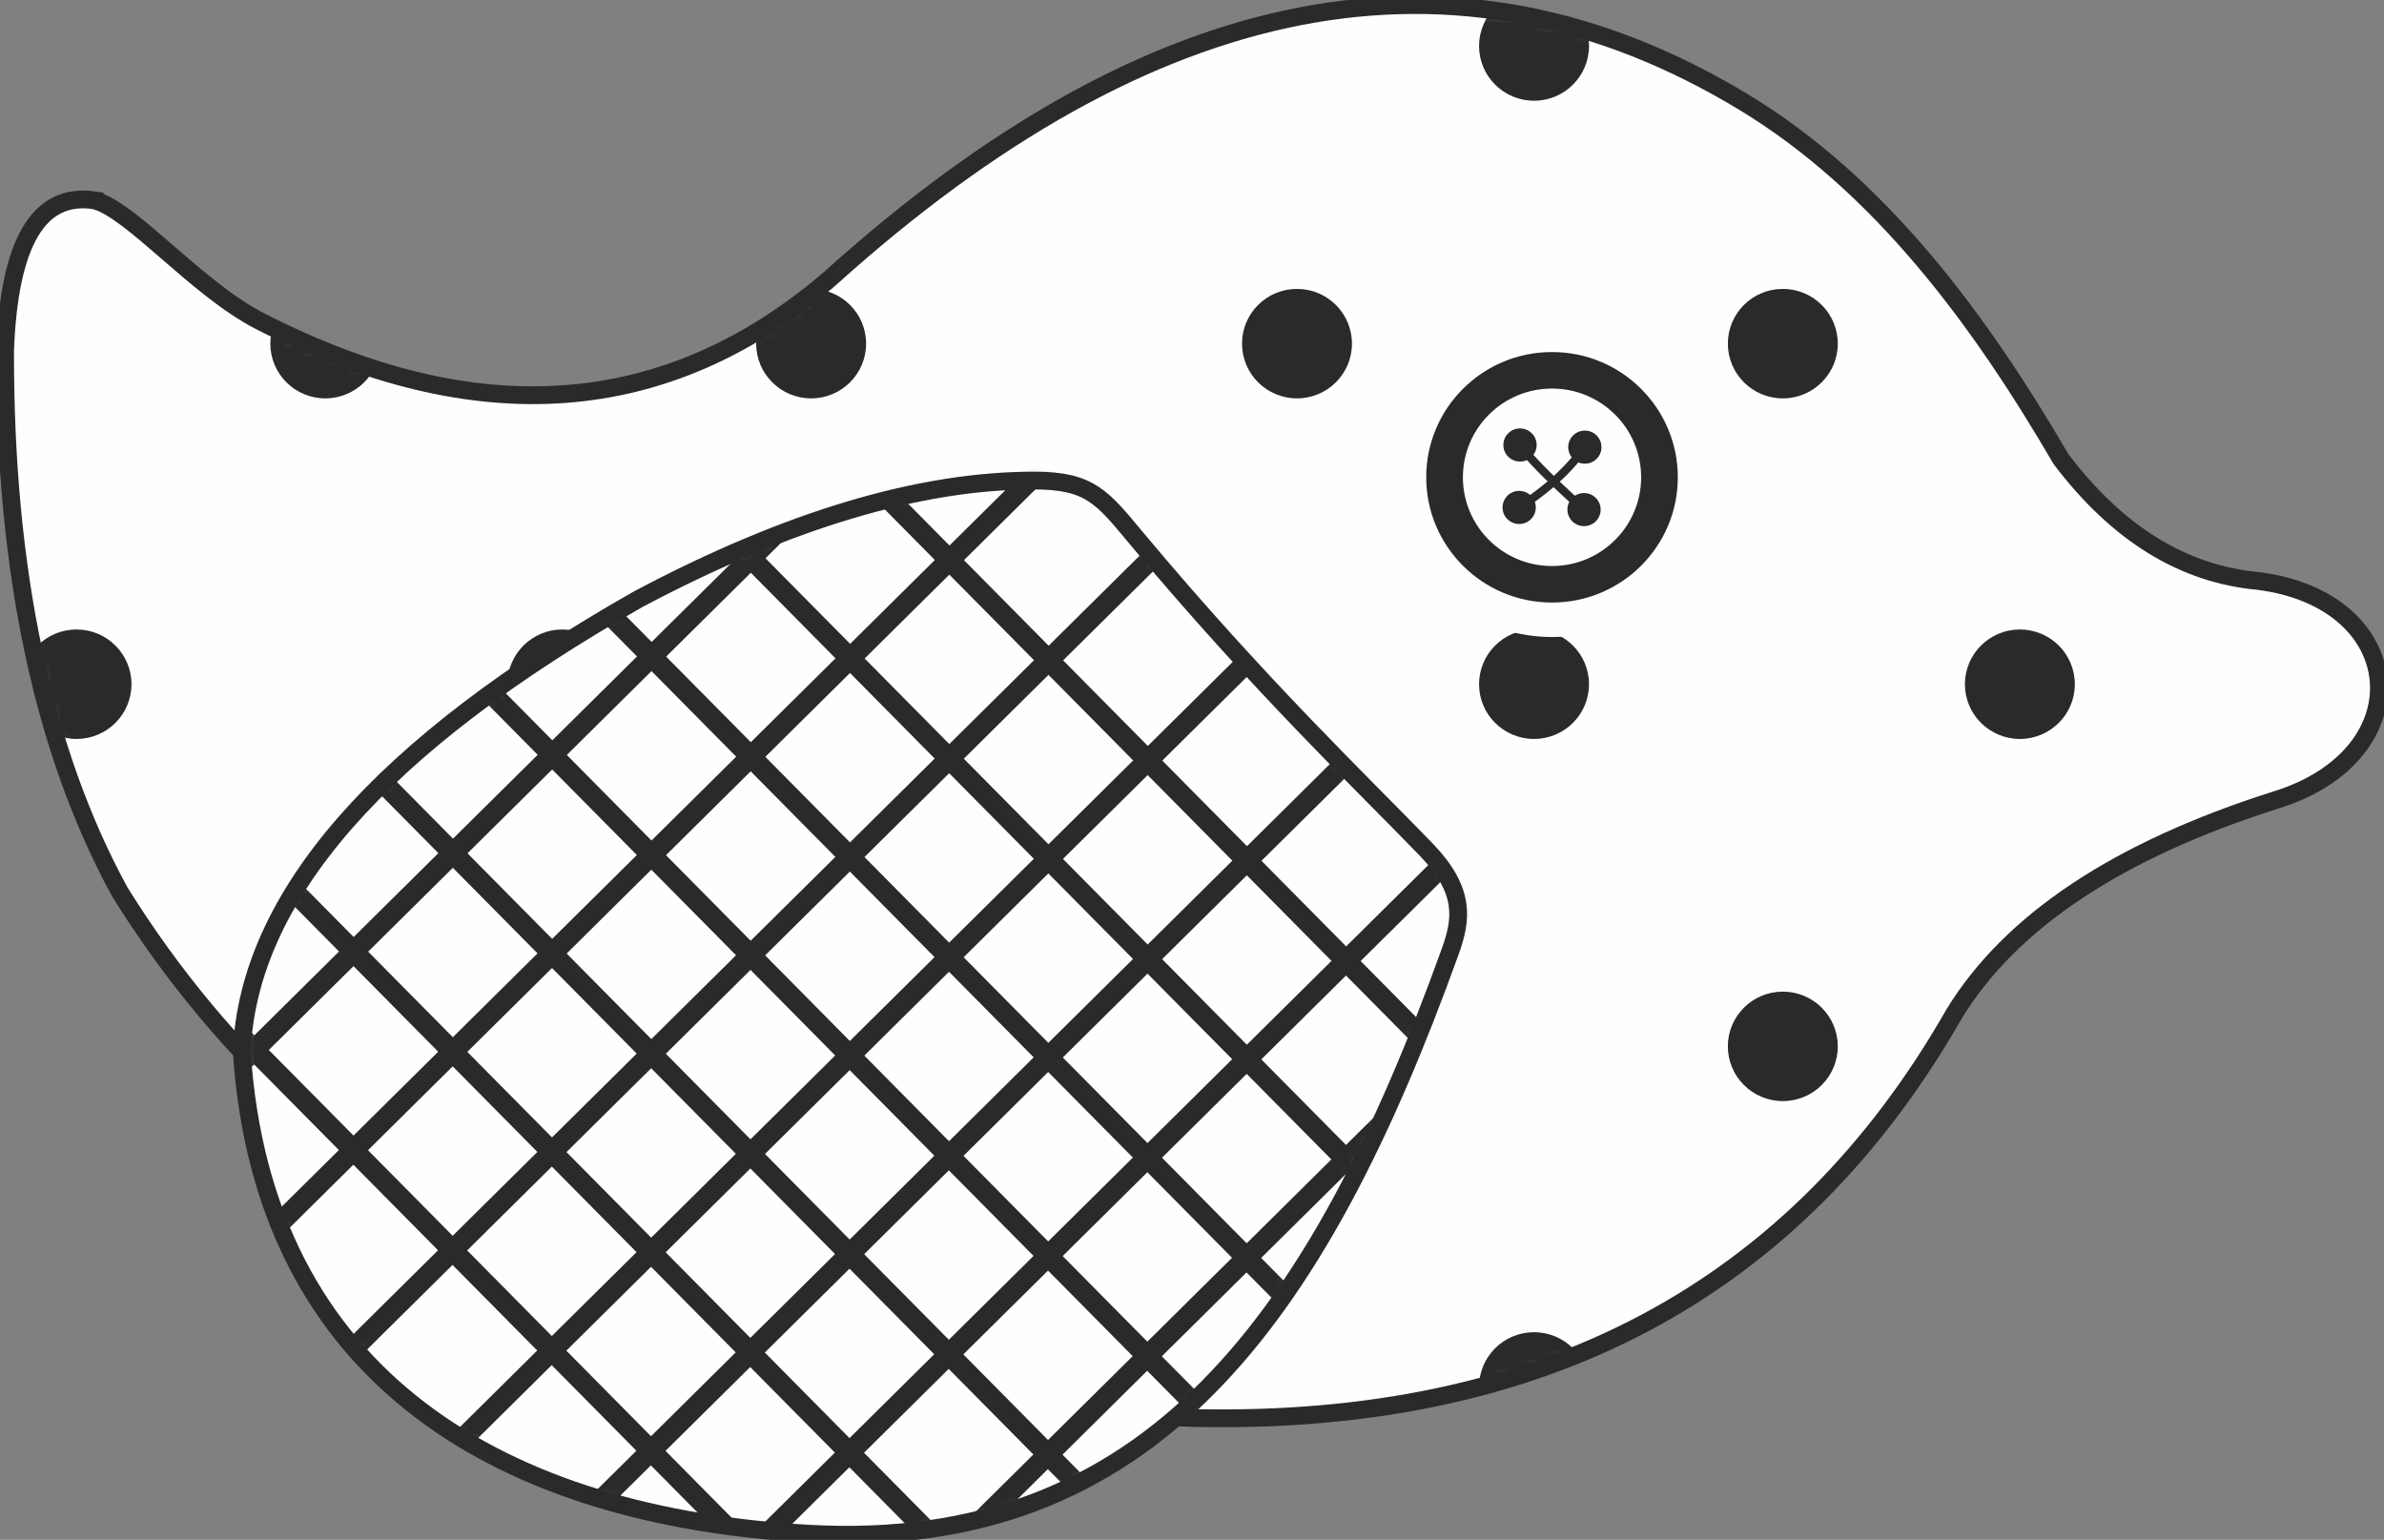
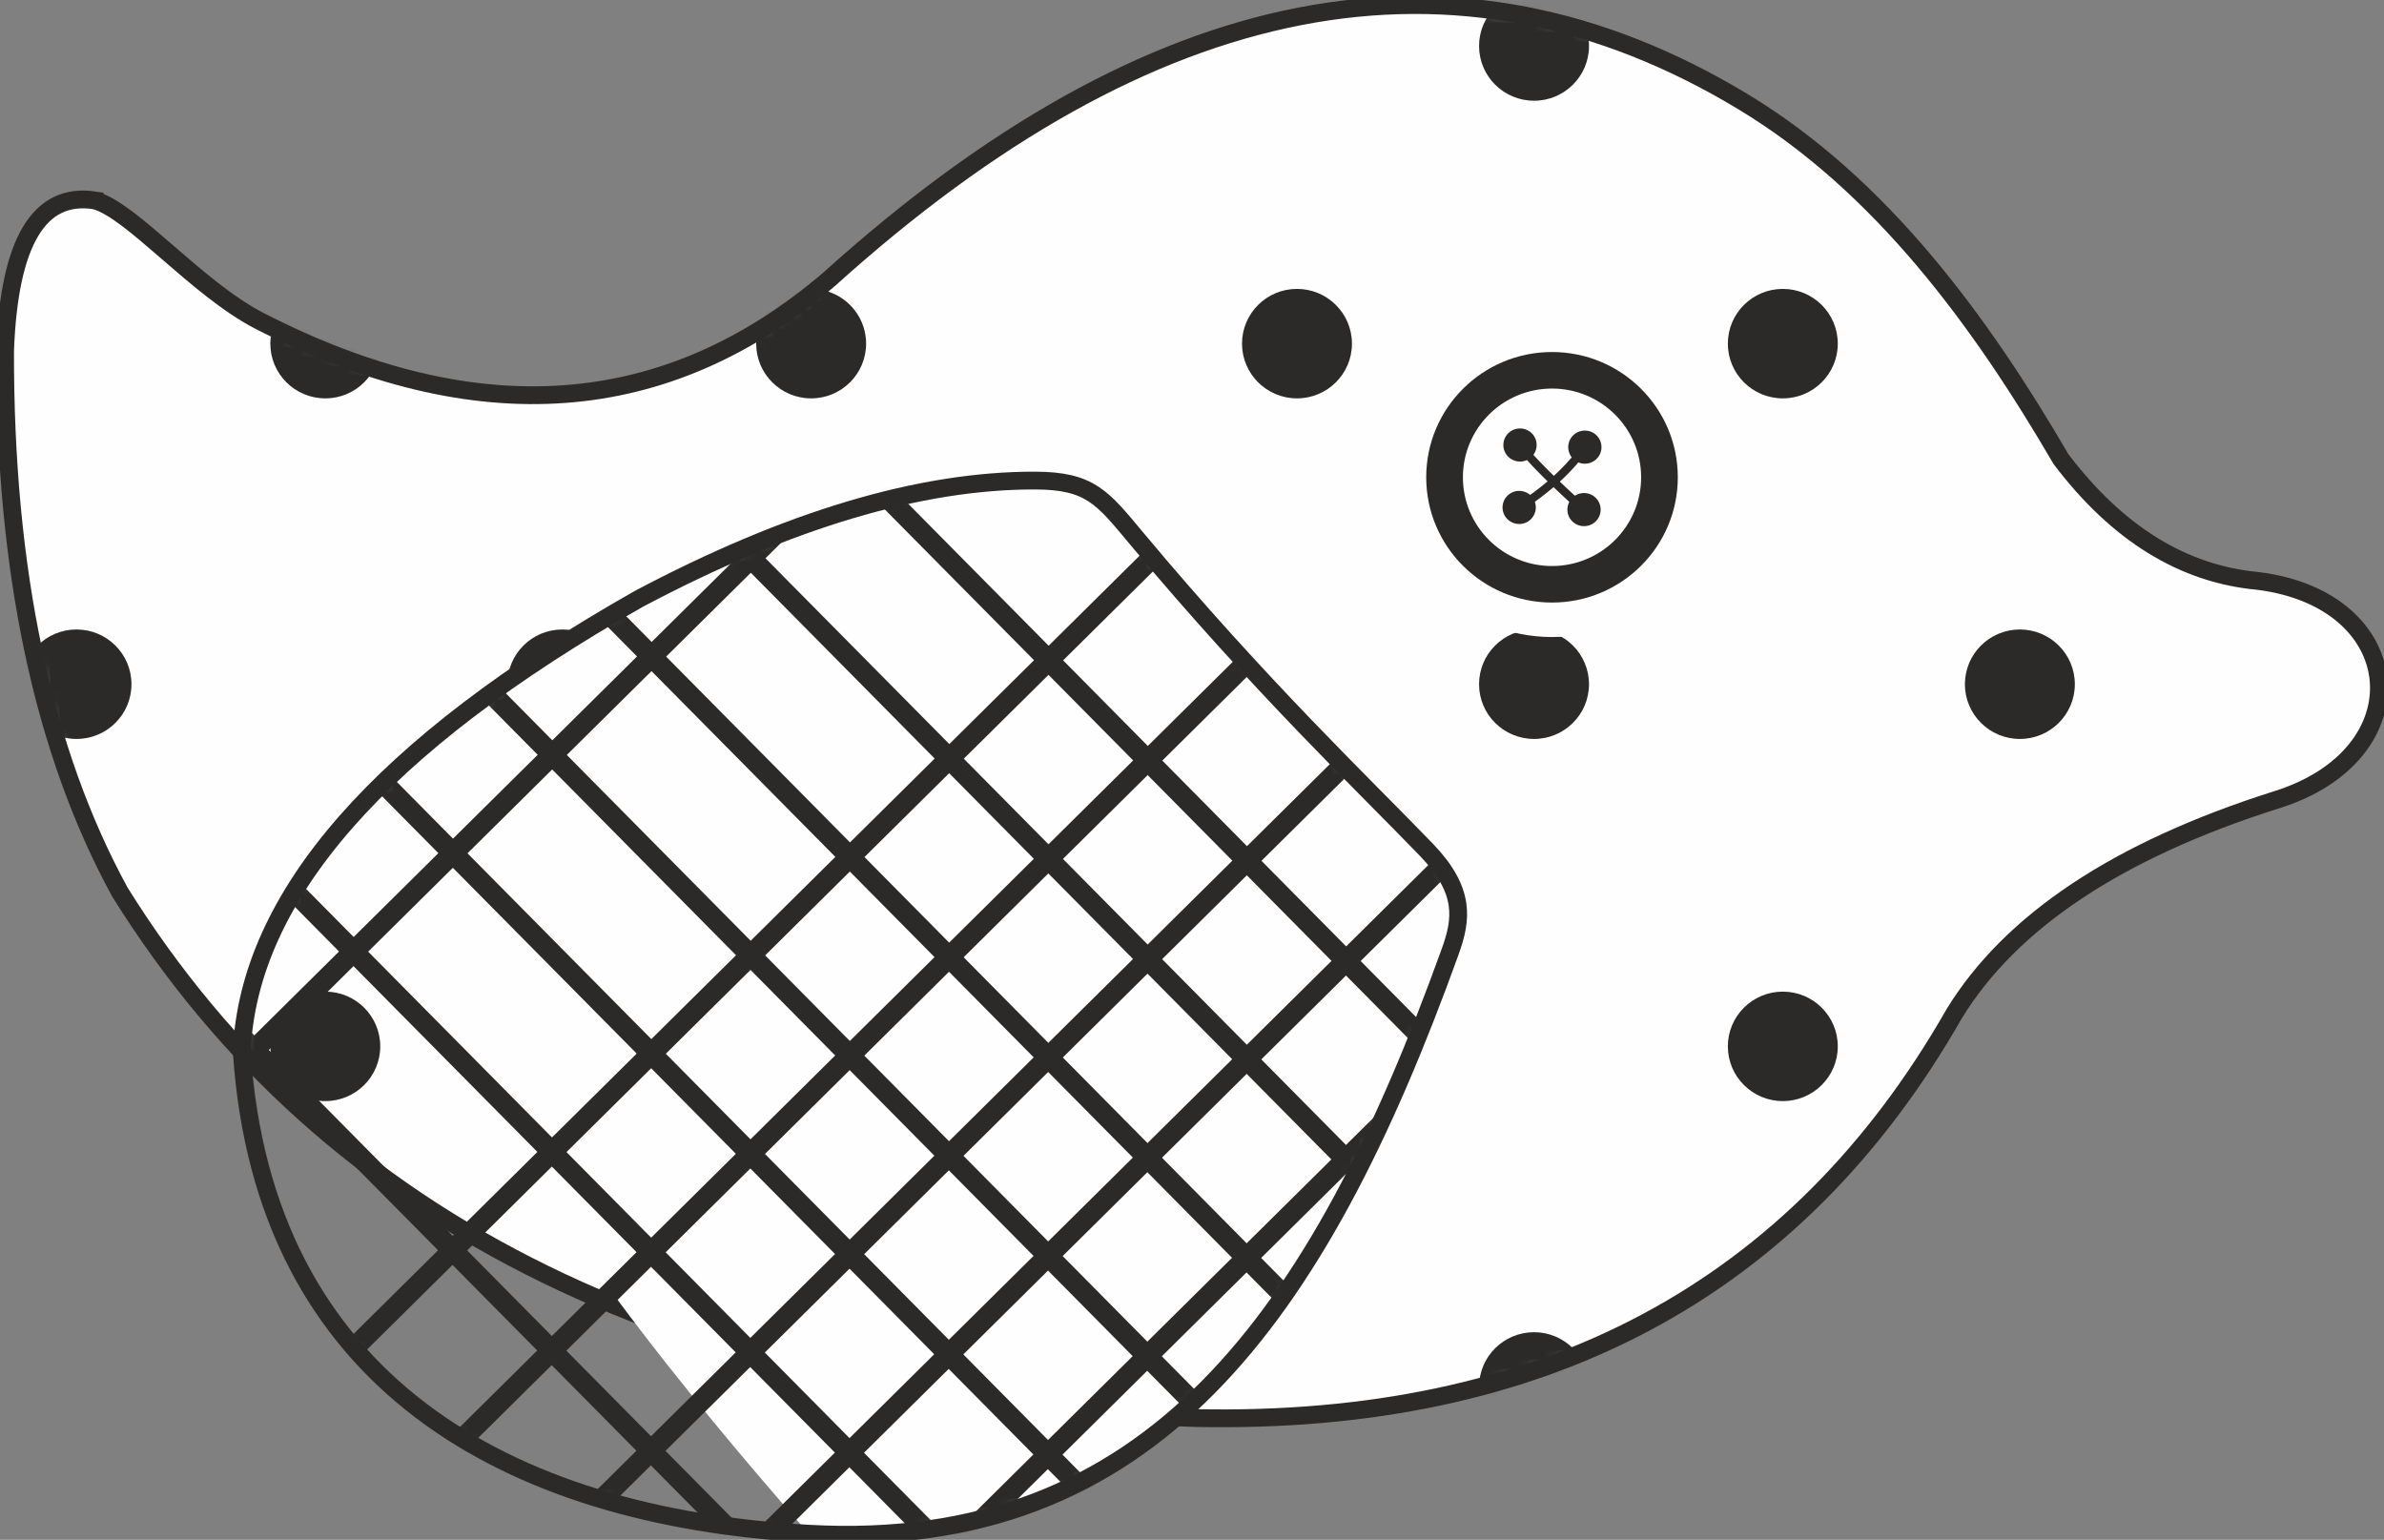
<svg xmlns="http://www.w3.org/2000/svg" width="257" height="166" viewBox="0 0 257 166" fill="none">
  <rect x="0" y="0" width="257" height="166" fill="#808080" stroke="none" />
  <g clip-path="url(#clip0_31_2215)">
    <path fill-rule="evenodd" clip-rule="evenodd" d="M10.204 21.6C14.183 22.638 21.216 31.129 28.016 34.616C51.4 46.611 71.861 45.103 89.4 30.093C124.186 -1.302 157.02 -7.679 187.902 10.964C202.793 19.952 213.542 34.68 222.178 49.495C228.247 57.509 235.328 61.887 243.42 62.629C259.733 64.684 261.143 81.384 245.318 86.254C228.309 91.654 216.758 99.335 210.663 109.294C193.633 139.122 166.373 153.649 128.883 152.875C74.01 151.09 35.355 132.186 12.918 96.159C4.62 80.964 0.496 61.511 0.549 37.801C0.982 26.088 4.2 20.687 10.204 21.599V21.6Z" fill="#FEFEFE" />
    <mask id="mask0_31_2215" style="mask-type:luminance" maskUnits="userSpaceOnUse" x="0" y="0" width="257" height="153">
      <path d="M10.204 21.6C14.183 22.638 21.216 31.129 28.016 34.616C51.4 46.611 71.861 45.103 89.4 30.093C124.186 -1.302 157.02 -7.679 187.902 10.964C202.793 19.952 213.542 34.68 222.178 49.495C228.247 57.509 235.328 61.887 243.42 62.629C259.733 64.684 261.143 81.384 245.318 86.254C228.309 91.654 216.758 99.335 210.663 109.294C193.633 139.122 166.373 153.649 128.883 152.875C74.01 151.09 35.355 132.186 12.918 96.159C4.62 80.964 0.496 61.511 0.549 37.801C0.982 26.088 4.2 20.687 10.204 21.599V21.6Z" fill="white" />
    </mask>
    <g mask="url(#mask0_31_2215)">
      <path fill-rule="evenodd" clip-rule="evenodd" d="M-17.311 -179.89C-14.038 -179.89 -11.385 -177.248 -11.385 -173.99C-11.385 -170.731 -14.038 -168.089 -17.311 -168.089C-20.583 -168.089 -23.236 -170.731 -23.236 -173.99C-23.236 -177.248 -20.583 -179.89 -17.311 -179.89ZM427.241 354.657C430.514 354.657 433.167 357.299 433.167 360.557C433.167 363.816 430.514 366.458 427.241 366.458C423.969 366.458 421.316 363.816 421.316 360.557C421.316 357.299 423.969 354.657 427.241 354.657ZM60.619 354.657C63.892 354.657 66.544 357.299 66.544 360.557C66.544 363.816 63.892 366.458 60.619 366.458C57.346 366.458 54.693 363.816 54.693 360.557C54.693 357.299 57.346 354.657 60.619 354.657ZM112.994 354.657C116.266 354.657 118.919 357.299 118.919 360.557C118.919 363.816 116.266 366.458 112.994 366.458C109.721 366.458 107.068 363.816 107.068 360.557C107.068 357.299 109.721 354.657 112.994 354.657ZM165.368 354.657C168.641 354.657 171.294 357.299 171.294 360.557C171.294 363.816 168.641 366.458 165.368 366.458C162.095 366.458 159.443 363.816 159.443 360.557C159.443 357.299 162.095 354.657 165.368 354.657ZM217.743 354.657C221.016 354.657 223.668 357.299 223.668 360.557C223.668 363.816 221.016 366.458 217.743 366.458C214.47 366.458 211.818 363.816 211.818 360.557C211.818 357.299 214.47 354.657 217.743 354.657ZM270.118 354.657C273.39 354.657 276.043 357.299 276.043 360.557C276.043 363.816 273.39 366.458 270.118 366.458C266.845 366.458 264.192 363.816 264.192 360.557C264.192 357.299 266.845 354.657 270.118 354.657ZM322.493 354.657C325.765 354.657 328.418 357.299 328.418 360.557C328.418 363.816 325.765 366.458 322.493 366.458C319.22 366.458 316.567 363.816 316.567 360.557C316.567 357.299 319.22 354.657 322.493 354.657ZM374.867 354.657C378.14 354.657 380.793 357.299 380.793 360.557C380.793 363.816 378.14 366.458 374.867 366.458C371.594 366.458 368.942 363.816 368.942 360.557C368.942 357.299 371.594 354.657 374.867 354.657ZM8.244 354.657C11.517 354.657 14.17 357.299 14.17 360.557C14.17 363.816 11.517 366.458 8.244 366.458C4.972 366.458 2.319 363.816 2.319 360.557C2.319 357.299 4.972 354.657 8.244 354.657ZM401.687 317.94C404.96 317.94 407.613 320.582 407.613 323.841C407.613 327.1 404.96 329.742 401.687 329.742C398.415 329.742 395.762 327.1 395.762 323.841C395.762 320.582 398.415 317.94 401.687 317.94ZM35.065 317.94C38.337 317.94 40.99 320.582 40.99 323.841C40.99 327.1 38.337 329.742 35.065 329.742C31.792 329.742 29.139 327.1 29.139 323.841C29.139 320.582 31.792 317.94 35.065 317.94ZM87.439 317.94C90.712 317.94 93.365 320.582 93.365 323.841C93.365 327.1 90.712 329.742 87.439 329.742C84.167 329.742 81.514 327.1 81.514 323.841C81.514 320.582 84.167 317.94 87.439 317.94ZM139.814 317.94C143.087 317.94 145.74 320.582 145.74 323.841C145.74 327.1 143.087 329.742 139.814 329.742C136.541 329.742 133.888 327.1 133.888 323.841C133.888 320.582 136.541 317.94 139.814 317.94ZM192.189 317.94C195.461 317.94 198.114 320.582 198.114 323.841C198.114 327.1 195.461 329.742 192.189 329.742C188.916 329.742 186.263 327.1 186.263 323.841C186.263 320.582 188.916 317.94 192.189 317.94ZM244.564 317.94C247.836 317.94 250.489 320.582 250.489 323.841C250.489 327.1 247.836 329.742 244.564 329.742C241.291 329.742 238.638 327.1 238.638 323.841C238.638 320.582 241.291 317.94 244.564 317.94ZM296.938 317.94C300.211 317.94 302.864 320.582 302.864 323.841C302.864 327.1 300.211 329.742 296.938 329.742C293.666 329.742 291.013 327.1 291.013 323.841C291.013 320.582 293.666 317.94 296.938 317.94ZM349.313 317.94C352.585 317.94 355.238 320.582 355.238 323.841C355.238 327.1 352.585 329.742 349.313 329.742C346.04 329.742 343.387 327.1 343.387 323.841C343.387 320.582 346.04 317.94 349.313 317.94ZM-17.31 317.94C-14.037 317.94 -11.384 320.582 -11.384 323.841C-11.384 327.1 -14.037 329.742 -17.31 329.742C-20.582 329.742 -23.235 327.1 -23.235 323.841C-23.235 320.582 -20.582 317.94 -17.31 317.94ZM427.242 285.853C430.515 285.853 433.168 288.495 433.168 291.753C433.168 295.012 430.515 297.654 427.242 297.654C423.97 297.654 421.317 295.012 421.317 291.753C421.317 288.495 423.97 285.853 427.242 285.853ZM60.62 285.853C63.892 285.853 66.545 288.495 66.545 291.753C66.545 295.012 63.892 297.654 60.62 297.654C57.347 297.654 54.694 295.012 54.694 291.753C54.694 288.495 57.347 285.853 60.62 285.853ZM112.994 285.853C116.267 285.853 118.92 288.495 118.92 291.753C118.92 295.012 116.267 297.654 112.994 297.654C109.722 297.654 107.069 295.012 107.069 291.753C107.069 288.495 109.722 285.853 112.994 285.853ZM165.369 285.853C168.642 285.853 171.295 288.495 171.295 291.753C171.295 295.012 168.642 297.654 165.369 297.654C162.096 297.654 159.443 295.012 159.443 291.753C159.443 288.495 162.096 285.853 165.369 285.853ZM217.744 285.853C221.016 285.853 223.669 288.495 223.669 291.753C223.669 295.012 221.016 297.654 217.744 297.654C214.471 297.654 211.818 295.012 211.818 291.753C211.818 288.495 214.471 285.853 217.744 285.853ZM270.118 285.853C273.391 285.853 276.044 288.495 276.044 291.753C276.044 295.012 273.391 297.654 270.118 297.654C266.846 297.654 264.193 295.012 264.193 291.753C264.193 288.495 266.846 285.853 270.118 285.853ZM322.493 285.853C325.766 285.853 328.419 288.495 328.419 291.753C328.419 295.012 325.766 297.654 322.493 297.654C319.221 297.654 316.568 295.012 316.568 291.753C316.568 288.495 319.221 285.853 322.493 285.853ZM374.868 285.853C378.14 285.853 380.794 288.495 380.794 291.753C380.794 295.012 378.14 297.654 374.868 297.654C371.595 297.654 368.942 295.012 368.942 291.753C368.942 288.495 371.595 285.853 374.868 285.853ZM8.245 285.853C11.518 285.853 14.171 288.495 14.171 291.753C14.171 295.012 11.518 297.654 8.245 297.654C4.973 297.654 2.32 295.012 2.32 291.753C2.32 288.495 4.973 285.853 8.245 285.853ZM401.688 249.136C404.961 249.136 407.613 251.778 407.613 255.037C407.613 258.296 404.961 260.937 401.688 260.937C398.415 260.937 395.762 258.296 395.762 255.037C395.762 251.778 398.415 249.136 401.688 249.136ZM35.065 249.136C38.338 249.136 40.991 251.778 40.991 255.037C40.991 258.296 38.338 260.937 35.065 260.937C31.793 260.937 29.14 258.296 29.14 255.037C29.14 251.778 31.793 249.136 35.065 249.136ZM87.44 249.136C90.713 249.136 93.366 251.778 93.366 255.037C93.366 258.296 90.713 260.937 87.44 260.937C84.168 260.937 81.515 258.296 81.515 255.037C81.515 251.778 84.168 249.136 87.44 249.136ZM139.815 249.136C143.087 249.136 145.74 251.778 145.74 255.037C145.74 258.296 143.087 260.937 139.815 260.937C136.542 260.937 133.889 258.296 133.889 255.037C133.889 251.778 136.542 249.136 139.815 249.136ZM192.19 249.136C195.462 249.136 198.115 251.778 198.115 255.037C198.115 258.296 195.462 260.937 192.19 260.937C188.917 260.937 186.264 258.296 186.264 255.037C186.264 251.778 188.917 249.136 192.19 249.136ZM244.564 249.136C247.837 249.136 250.49 251.778 250.49 255.037C250.49 258.296 247.837 260.937 244.564 260.937C241.292 260.937 238.639 258.296 238.639 255.037C238.639 251.778 241.292 249.136 244.564 249.136ZM296.939 249.136C300.212 249.136 302.865 251.778 302.865 255.037C302.865 258.296 300.212 260.937 296.939 260.937C293.667 260.937 291.014 258.296 291.014 255.037C291.014 251.778 293.667 249.136 296.939 249.136ZM349.314 249.136C352.586 249.136 355.239 251.778 355.239 255.037C355.239 258.296 352.586 260.937 349.314 260.937C346.041 260.937 343.388 258.296 343.388 255.037C343.388 251.778 346.041 249.136 349.314 249.136ZM-17.309 249.136C-14.036 249.136 -11.383 251.778 -11.383 255.037C-11.383 258.296 -14.036 260.937 -17.309 260.937C-20.581 260.937 -23.234 258.296 -23.234 255.037C-23.234 251.778 -20.581 249.136 -17.309 249.136ZM427.243 212.425C430.516 212.425 433.168 215.067 433.168 218.326C433.168 221.584 430.516 224.226 427.243 224.226C423.97 224.226 421.317 221.584 421.317 218.326C421.317 215.067 423.97 212.425 427.243 212.425ZM60.62 212.425C63.893 212.425 66.546 215.067 66.546 218.326C66.546 221.584 63.893 224.226 60.62 224.226C57.348 224.226 54.695 221.584 54.695 218.326C54.695 215.067 57.348 212.425 60.62 212.425ZM112.995 212.425C116.268 212.425 118.921 215.067 118.921 218.326C118.921 221.584 116.268 224.226 112.995 224.226C109.723 224.226 107.07 221.584 107.07 218.326C107.07 215.067 109.723 212.425 112.995 212.425ZM165.37 212.425C168.642 212.425 171.295 215.067 171.295 218.326C171.295 221.584 168.642 224.226 165.37 224.226C162.097 224.226 159.444 221.584 159.444 218.326C159.444 215.067 162.097 212.425 165.37 212.425ZM217.744 212.425C221.017 212.425 223.67 215.067 223.67 218.326C223.67 221.584 221.017 224.226 217.744 224.226C214.472 224.226 211.819 221.584 211.819 218.326C211.819 215.067 214.472 212.425 217.744 212.425ZM270.119 212.425C273.392 212.425 276.045 215.067 276.045 218.326C276.045 221.584 273.392 224.226 270.119 224.226C266.847 224.226 264.194 221.584 264.194 218.326C264.194 215.067 266.847 212.425 270.119 212.425ZM322.494 212.425C325.767 212.425 328.42 215.067 328.42 218.326C328.42 221.584 325.767 224.226 322.494 224.226C319.222 224.226 316.569 221.584 316.569 218.326C316.569 215.067 319.222 212.425 322.494 212.425ZM374.869 212.425C378.141 212.425 380.794 215.067 380.794 218.326C380.794 221.584 378.141 224.226 374.869 224.226C371.596 224.226 368.943 221.584 368.943 218.326C368.943 215.067 371.596 212.425 374.869 212.425ZM8.246 212.425C11.519 212.425 14.172 215.067 14.172 218.326C14.172 221.584 11.519 224.226 8.246 224.226C4.974 224.226 2.321 221.584 2.321 218.326C2.321 215.067 4.974 212.425 8.246 212.425ZM401.689 175.708C404.961 175.708 407.614 178.35 407.614 181.609C407.614 184.868 404.961 187.51 401.689 187.51C398.416 187.51 395.763 184.868 395.763 181.609C395.763 178.35 398.416 175.708 401.689 175.708ZM35.066 175.708C38.339 175.708 40.992 178.35 40.992 181.609C40.992 184.868 38.339 187.51 35.066 187.51C31.794 187.51 29.141 184.868 29.141 181.609C29.141 178.35 31.794 175.708 35.066 175.708ZM87.441 175.708C90.713 175.708 93.367 178.35 93.367 181.609C93.367 184.868 90.713 187.51 87.441 187.51C84.168 187.51 81.515 184.868 81.515 181.609C81.515 178.35 84.168 175.708 87.441 175.708ZM139.816 175.708C143.088 175.708 145.741 178.35 145.741 181.609C145.741 184.868 143.088 187.51 139.816 187.51C136.543 187.51 133.89 184.868 133.89 181.609C133.89 178.35 136.543 175.708 139.816 175.708ZM192.19 175.708C195.463 175.708 198.116 178.35 198.116 181.609C198.116 184.868 195.463 187.51 192.19 187.51C188.918 187.51 186.265 184.868 186.265 181.609C186.265 178.35 188.918 175.708 192.19 175.708ZM244.565 175.708C247.838 175.708 250.491 178.35 250.491 181.609C250.491 184.868 247.838 187.51 244.565 187.51C241.293 187.51 238.639 184.868 238.639 181.609C238.639 178.35 241.293 175.708 244.565 175.708ZM296.94 175.708C300.212 175.708 302.866 178.35 302.866 181.609C302.866 184.868 300.212 187.51 296.94 187.51C293.667 187.51 291.014 184.868 291.014 181.609C291.014 178.35 293.667 175.708 296.94 175.708ZM349.315 175.708C352.587 175.708 355.24 178.35 355.24 181.609C355.24 184.868 352.587 187.51 349.315 187.51C346.042 187.51 343.389 184.868 343.389 181.609C343.389 178.35 346.042 175.708 349.315 175.708ZM-17.308 175.708C-14.035 175.708 -11.383 178.35 -11.383 181.609C-11.383 184.868 -14.035 187.51 -17.308 187.51C-20.581 187.51 -23.233 184.868 -23.233 181.609C-23.233 178.35 -20.581 175.708 -17.308 175.708ZM427.244 143.621C430.516 143.621 433.169 146.263 433.169 149.521C433.169 152.78 430.516 155.422 427.244 155.422C423.971 155.422 421.318 152.78 421.318 149.521C421.318 146.263 423.971 143.621 427.244 143.621ZM60.621 143.621C63.894 143.621 66.547 146.263 66.547 149.521C66.547 152.78 63.894 155.422 60.621 155.422C57.349 155.422 54.696 152.78 54.696 149.521C54.696 146.263 57.349 143.621 60.621 143.621ZM112.996 143.621C116.269 143.621 118.922 146.263 118.922 149.521C118.922 152.78 116.269 155.422 112.996 155.422C109.724 155.422 107.07 152.78 107.07 149.521C107.07 146.263 109.724 143.621 112.996 143.621ZM165.371 143.621C168.643 143.621 171.296 146.263 171.296 149.521C171.296 152.78 168.643 155.422 165.371 155.422C162.098 155.422 159.445 152.78 159.445 149.521C159.445 146.263 162.098 143.621 165.371 143.621ZM217.745 143.621C221.018 143.621 223.671 146.263 223.671 149.521C223.671 152.78 221.018 155.422 217.745 155.422C214.473 155.422 211.82 152.78 211.82 149.521C211.82 146.263 214.473 143.621 217.745 143.621ZM270.12 143.621C273.393 143.621 276.046 146.263 276.046 149.521C276.046 152.78 273.393 155.422 270.12 155.422C266.848 155.422 264.195 152.78 264.195 149.521C264.195 146.263 266.848 143.621 270.12 143.621ZM322.495 143.621C325.767 143.621 328.42 146.263 328.42 149.521C328.42 152.78 325.767 155.422 322.495 155.422C319.222 155.422 316.569 152.78 316.569 149.521C316.569 146.263 319.222 143.621 322.495 143.621ZM374.87 143.621C378.142 143.621 380.795 146.263 380.795 149.521C380.795 152.78 378.142 155.422 374.87 155.422C371.597 155.422 368.944 152.78 368.944 149.521C368.944 146.263 371.597 143.621 374.87 143.621ZM8.247 143.621C11.52 143.621 14.172 146.263 14.172 149.521C14.172 152.78 11.52 155.422 8.247 155.422C4.974 155.422 2.322 152.78 2.322 149.521C2.322 146.263 4.974 143.621 8.247 143.621ZM401.69 106.904C404.962 106.904 407.615 109.546 407.615 112.805C407.615 116.064 404.962 118.705 401.69 118.705C398.417 118.705 395.764 116.064 395.764 112.805C395.764 109.546 398.417 106.904 401.69 106.904ZM35.067 106.904C38.34 106.904 40.992 109.546 40.992 112.805C40.992 116.064 38.34 118.705 35.067 118.705C31.794 118.705 29.141 116.064 29.141 112.805C29.141 109.546 31.794 106.904 35.067 106.904ZM87.442 106.904C90.714 106.904 93.367 109.546 93.367 112.805C93.367 116.064 90.714 118.705 87.442 118.705C84.169 118.705 81.516 116.064 81.516 112.805C81.516 109.546 84.169 106.904 87.442 106.904ZM139.816 106.904C143.089 106.904 145.742 109.546 145.742 112.805C145.742 116.064 143.089 118.705 139.816 118.705C136.544 118.705 133.891 116.064 133.891 112.805C133.891 109.546 136.544 106.904 139.816 106.904ZM192.191 106.904C195.464 106.904 198.117 109.546 198.117 112.805C198.117 116.064 195.464 118.705 192.191 118.705C188.919 118.705 186.266 116.064 186.266 112.805C186.266 109.546 188.919 106.904 192.191 106.904ZM244.566 106.904C247.839 106.904 250.491 109.546 250.491 112.805C250.491 116.064 247.839 118.705 244.566 118.705C241.293 118.705 238.64 116.064 238.64 112.805C238.64 109.546 241.293 106.904 244.566 106.904ZM296.941 106.904C300.213 106.904 302.866 109.546 302.866 112.805C302.866 116.064 300.213 118.705 296.941 118.705C293.668 118.705 291.015 116.064 291.015 112.805C291.015 109.546 293.668 106.904 296.941 106.904ZM349.315 106.904C352.588 106.904 355.241 109.546 355.241 112.805C355.241 116.064 352.588 118.705 349.315 118.705C346.043 118.705 343.39 116.064 343.39 112.805C343.39 109.546 346.043 106.904 349.315 106.904ZM-17.307 106.904C-14.035 106.904 -11.382 109.546 -11.382 112.805C-11.382 116.064 -14.035 118.705 -17.307 118.705C-20.58 118.705 -23.233 116.064 -23.233 112.805C-23.233 109.546 -20.58 106.904 -17.307 106.904ZM427.245 67.862C430.517 67.862 433.17 70.504 433.17 73.763C433.17 77.022 430.517 79.663 427.245 79.663C423.972 79.663 421.319 77.022 421.319 73.763C421.319 70.504 423.972 67.862 427.245 67.862ZM60.622 67.862C63.895 67.862 66.547 70.504 66.547 73.763C66.547 77.022 63.895 79.663 60.622 79.663C57.349 79.663 54.696 77.022 54.696 73.763C54.696 70.504 57.349 67.862 60.622 67.862ZM112.997 67.862C116.269 67.862 118.922 70.504 118.922 73.763C118.922 77.022 116.269 79.663 112.997 79.663C109.724 79.663 107.071 77.022 107.071 73.763C107.071 70.504 109.724 67.862 112.997 67.862ZM165.371 67.862C168.644 67.862 171.297 70.504 171.297 73.763C171.297 77.022 168.644 79.663 165.371 79.663C162.099 79.663 159.446 77.022 159.446 73.763C159.446 70.504 162.099 67.862 165.371 67.862ZM217.746 67.862C221.019 67.862 223.672 70.504 223.672 73.763C223.672 77.022 221.019 79.663 217.746 79.663C214.473 79.663 211.821 77.022 211.821 73.763C211.821 70.504 214.473 67.862 217.746 67.862ZM270.121 67.862C273.394 67.862 276.046 70.504 276.046 73.763C276.046 77.022 273.394 79.663 270.121 79.663C266.848 79.663 264.195 77.022 264.195 73.763C264.195 70.504 266.848 67.862 270.121 67.862ZM322.496 67.862C325.768 67.862 328.421 70.504 328.421 73.763C328.421 77.022 325.768 79.663 322.496 79.663C319.223 79.663 316.57 77.022 316.57 73.763C316.57 70.504 319.223 67.862 322.496 67.862ZM374.87 67.862C378.143 67.862 380.796 70.504 380.796 73.763C380.796 77.022 378.143 79.663 374.87 79.663C371.598 79.663 368.945 77.022 368.945 73.763C368.945 70.504 371.598 67.862 374.87 67.862ZM8.248 67.862C11.52 67.862 14.173 70.504 14.173 73.763C14.173 77.022 11.52 79.663 8.248 79.663C4.975 79.663 2.322 77.022 2.322 73.763C2.322 70.504 4.975 67.862 8.248 67.862ZM401.69 31.145C404.963 31.145 407.616 33.787 407.616 37.046C407.616 40.305 404.963 42.947 401.69 42.947C398.418 42.947 395.765 40.305 395.765 37.046C395.765 33.787 398.418 31.145 401.69 31.145ZM35.068 31.145C38.34 31.145 40.993 33.787 40.993 37.046C40.993 40.305 38.34 42.947 35.068 42.947C31.795 42.947 29.142 40.305 29.142 37.046C29.142 33.787 31.795 31.145 35.068 31.145ZM87.443 31.145C90.715 31.145 93.368 33.787 93.368 37.046C93.368 40.305 90.715 42.947 87.443 42.947C84.17 42.947 81.517 40.305 81.517 37.046C81.517 33.787 84.17 31.145 87.443 31.145ZM139.817 31.145C143.09 31.145 145.743 33.787 145.743 37.046C145.743 40.305 143.09 42.947 139.817 42.947C136.544 42.947 133.892 40.305 133.892 37.046C133.892 33.787 136.544 31.145 139.817 31.145ZM192.192 31.145C195.465 31.145 198.117 33.787 198.117 37.046C198.117 40.305 195.465 42.947 192.192 42.947C188.919 42.947 186.266 40.305 186.266 37.046C186.266 33.787 188.919 31.145 192.192 31.145ZM244.567 31.145C247.839 31.145 250.492 33.787 250.492 37.046C250.492 40.305 247.839 42.947 244.567 42.947C241.294 42.947 238.641 40.305 238.641 37.046C238.641 33.787 241.294 31.145 244.567 31.145ZM296.942 31.145C300.214 31.145 302.867 33.787 302.867 37.046C302.867 40.305 300.214 42.947 296.942 42.947C293.669 42.947 291.016 40.305 291.016 37.046C291.016 33.787 293.669 31.145 296.942 31.145ZM349.316 31.145C352.589 31.145 355.242 33.787 355.242 37.046C355.242 40.305 352.589 42.947 349.316 42.947C346.043 42.947 343.391 40.305 343.391 37.046C343.391 33.787 346.043 31.145 349.316 31.145ZM-17.307 31.145C-14.034 31.145 -11.381 33.787 -11.381 37.046C-11.381 40.305 -14.034 42.947 -17.307 42.947C-20.579 42.947 -23.232 40.305 -23.232 37.046C-23.232 33.787 -20.579 31.145 -17.307 31.145ZM427.245 -0.942C430.518 -0.942 433.171 1.7 433.171 4.959C433.171 8.217 430.518 10.859 427.245 10.859C423.973 10.859 421.32 8.217 421.32 4.959C421.32 1.7 423.973 -0.942 427.245 -0.942ZM60.623 -0.942C63.895 -0.942 66.548 1.7 66.548 4.959C66.548 8.217 63.895 10.859 60.623 10.859C57.35 10.859 54.697 8.217 54.697 4.959C54.697 1.7 57.35 -0.942 60.623 -0.942ZM112.998 -0.942C116.27 -0.942 118.923 1.7 118.923 4.959C118.923 8.217 116.27 10.859 112.998 10.859C109.725 10.859 107.072 8.217 107.072 4.959C107.072 1.7 109.725 -0.942 112.998 -0.942ZM165.372 -0.942C168.645 -0.942 171.298 1.7 171.298 4.959C171.298 8.217 168.645 10.859 165.372 10.859C162.099 10.859 159.447 8.217 159.447 4.959C159.447 1.7 162.099 -0.942 165.372 -0.942ZM217.747 -0.942C221.02 -0.942 223.672 1.7 223.672 4.959C223.672 8.217 221.02 10.859 217.747 10.859C214.474 10.859 211.821 8.217 211.821 4.959C211.821 1.7 214.474 -0.942 217.747 -0.942ZM270.122 -0.942C273.394 -0.942 276.047 1.7 276.047 4.959C276.047 8.217 273.394 10.859 270.122 10.859C266.849 10.859 264.196 8.217 264.196 4.959C264.196 1.7 266.849 -0.942 270.122 -0.942ZM322.496 -0.942C325.769 -0.942 328.422 1.7 328.422 4.959C328.422 8.217 325.769 10.859 322.496 10.859C319.224 10.859 316.571 8.217 316.571 4.959C316.571 1.7 319.224 -0.942 322.496 -0.942ZM374.871 -0.942C378.144 -0.942 380.797 1.7 380.797 4.959C380.797 8.217 378.144 10.859 374.871 10.859C371.598 10.859 368.946 8.217 368.946 4.959C368.946 1.7 371.598 -0.942 374.871 -0.942ZM8.248 -0.942C11.521 -0.942 14.174 1.7 14.174 4.959C14.174 8.217 11.521 10.859 8.248 10.859C4.976 10.859 2.323 8.217 2.323 4.959C2.323 1.7 4.976 -0.942 8.248 -0.942ZM401.691 -37.659C404.964 -37.659 407.617 -35.017 407.617 -31.758C407.617 -28.499 404.964 -25.857 401.691 -25.857C398.418 -25.857 395.766 -28.499 395.766 -31.758C395.766 -35.017 398.418 -37.659 401.691 -37.659ZM35.069 -37.659C38.341 -37.659 40.994 -35.017 40.994 -31.758C40.994 -28.499 38.341 -25.857 35.069 -25.857C31.796 -25.857 29.143 -28.499 29.143 -31.758C29.143 -35.017 31.796 -37.659 35.069 -37.659ZM87.443 -37.659C90.716 -37.659 93.369 -35.017 93.369 -31.758C93.369 -28.499 90.716 -25.857 87.443 -25.857C84.171 -25.857 81.518 -28.499 81.518 -31.758C81.518 -35.017 84.171 -37.659 87.443 -37.659ZM139.818 -37.659C143.09 -37.659 145.744 -35.017 145.744 -31.758C145.744 -28.499 143.09 -25.857 139.818 -25.857C136.545 -25.857 133.892 -28.499 133.892 -31.758C133.892 -35.017 136.545 -37.659 139.818 -37.659ZM192.193 -37.659C195.465 -37.659 198.118 -35.017 198.118 -31.758C198.118 -28.499 195.465 -25.857 192.193 -25.857C188.92 -25.857 186.267 -28.499 186.267 -31.758C186.267 -35.017 188.92 -37.659 192.193 -37.659ZM244.567 -37.659C247.84 -37.659 250.493 -35.017 250.493 -31.758C250.493 -28.499 247.84 -25.857 244.567 -25.857C241.295 -25.857 238.642 -28.499 238.642 -31.758C238.642 -35.017 241.295 -37.659 244.567 -37.659ZM296.942 -37.659C300.215 -37.659 302.868 -35.017 302.868 -31.758C302.868 -28.499 300.215 -25.857 296.942 -25.857C293.67 -25.857 291.017 -28.499 291.017 -31.758C291.017 -35.017 293.67 -37.659 296.942 -37.659ZM349.317 -37.659C352.589 -37.659 355.242 -35.017 355.242 -31.758C355.242 -28.499 352.589 -25.857 349.317 -25.857C346.044 -25.857 343.391 -28.499 343.391 -31.758C343.391 -35.017 346.044 -37.659 349.317 -37.659ZM-17.306 -37.659C-14.033 -37.659 -11.38 -35.017 -11.38 -31.758C-11.38 -28.499 -14.033 -25.857 -17.306 -25.857C-20.578 -25.857 -23.231 -28.499 -23.231 -31.758C-23.231 -35.017 -20.578 -37.659 -17.306 -37.659ZM427.246 -74.37C430.519 -74.37 433.172 -71.728 433.172 -68.469C433.172 -65.21 430.519 -62.569 427.246 -62.569C423.973 -62.569 421.321 -65.21 421.321 -68.469C421.321 -71.728 423.973 -74.37 427.246 -74.37ZM60.623 -74.37C63.896 -74.37 66.549 -71.728 66.549 -68.469C66.549 -65.21 63.896 -62.569 60.623 -62.569C57.351 -62.569 54.698 -65.21 54.698 -68.469C54.698 -71.728 57.351 -74.37 60.623 -74.37ZM112.998 -74.37C116.271 -74.37 118.924 -71.728 118.924 -68.469C118.924 -65.21 116.271 -62.569 112.998 -62.569C109.726 -62.569 107.073 -65.21 107.073 -68.469C107.073 -71.728 109.726 -74.37 112.998 -74.37ZM165.373 -74.37C168.645 -74.37 171.299 -71.728 171.299 -68.469C171.299 -65.21 168.645 -62.569 165.373 -62.569C162.1 -62.569 159.447 -65.21 159.447 -68.469C159.447 -71.728 162.1 -74.37 165.373 -74.37ZM217.748 -74.37C221.02 -74.37 223.673 -71.728 223.673 -68.469C223.673 -65.21 221.02 -62.569 217.748 -62.569C214.475 -62.569 211.822 -65.21 211.822 -68.469C211.822 -71.728 214.475 -74.37 217.748 -74.37ZM270.122 -74.37C273.395 -74.37 276.048 -71.728 276.048 -68.469C276.048 -65.21 273.395 -62.569 270.122 -62.569C266.85 -62.569 264.197 -65.21 264.197 -68.469C264.197 -71.728 266.85 -74.37 270.122 -74.37ZM322.497 -74.37C325.77 -74.37 328.423 -71.728 328.423 -68.469C328.423 -65.21 325.77 -62.569 322.497 -62.569C319.225 -62.569 316.572 -65.21 316.572 -68.469C316.572 -71.728 319.225 -74.37 322.497 -74.37ZM374.872 -74.37C378.144 -74.37 380.797 -71.728 380.797 -68.469C380.797 -65.21 378.144 -62.569 374.872 -62.569C371.599 -62.569 368.946 -65.21 368.946 -68.469C368.946 -71.728 371.599 -74.37 374.872 -74.37ZM8.249 -74.37C11.522 -74.37 14.175 -71.728 14.175 -68.469C14.175 -65.21 11.522 -62.569 8.249 -62.569C4.977 -62.569 2.324 -65.21 2.324 -68.469C2.324 -71.728 4.977 -74.37 8.249 -74.37ZM401.692 -111.087C404.964 -111.087 407.617 -108.445 407.617 -105.186C407.617 -101.927 404.964 -99.285 401.692 -99.285C398.419 -99.285 395.766 -101.927 395.766 -105.186C395.766 -108.445 398.419 -111.087 401.692 -111.087ZM35.069 -111.087C38.342 -111.087 40.995 -108.445 40.995 -105.186C40.995 -101.927 38.342 -99.285 35.069 -99.285C31.797 -99.285 29.144 -101.927 29.144 -105.186C29.144 -108.445 31.797 -111.087 35.069 -111.087ZM87.444 -111.087C90.717 -111.087 93.37 -108.445 93.37 -105.186C93.37 -101.927 90.717 -99.285 87.444 -99.285C84.172 -99.285 81.519 -101.927 81.519 -105.186C81.519 -108.445 84.172 -111.087 87.444 -111.087ZM139.819 -111.087C143.091 -111.087 145.744 -108.445 145.744 -105.186C145.744 -101.927 143.091 -99.285 139.819 -99.285C136.546 -99.285 133.893 -101.927 133.893 -105.186C133.893 -108.445 136.546 -111.087 139.819 -111.087ZM192.194 -111.087C195.466 -111.087 198.119 -108.445 198.119 -105.186C198.119 -101.927 195.466 -99.285 192.194 -99.285C188.921 -99.285 186.268 -101.927 186.268 -105.186C186.268 -108.445 188.921 -111.087 192.194 -111.087ZM244.568 -111.087C247.841 -111.087 250.494 -108.445 250.494 -105.186C250.494 -101.927 247.841 -99.285 244.568 -99.285C241.296 -99.285 238.643 -101.927 238.643 -105.186C238.643 -108.445 241.296 -111.087 244.568 -111.087ZM296.943 -111.087C300.216 -111.087 302.869 -108.445 302.869 -105.186C302.869 -101.927 300.216 -99.285 296.943 -99.285C293.671 -99.285 291.018 -101.927 291.018 -105.186C291.018 -108.445 293.671 -111.087 296.943 -111.087ZM349.318 -111.087C352.59 -111.087 355.243 -108.445 355.243 -105.186C355.243 -101.927 352.59 -99.285 349.318 -99.285C346.045 -99.285 343.392 -101.927 343.392 -105.186C343.392 -108.445 346.045 -111.087 349.318 -111.087ZM-17.305 -111.087C-14.032 -111.087 -11.379 -108.445 -11.379 -105.186C-11.379 -101.927 -14.032 -99.285 -17.305 -99.285C-20.578 -99.285 -23.23 -101.927 -23.23 -105.186C-23.23 -108.445 -20.578 -111.087 -17.305 -111.087ZM427.247 -143.174C430.519 -143.174 433.172 -140.532 433.172 -137.273C433.172 -134.015 430.519 -131.373 427.247 -131.373C423.974 -131.373 421.321 -134.015 421.321 -137.273C421.321 -140.532 423.974 -143.174 427.247 -143.174ZM60.624 -143.174C63.897 -143.174 66.55 -140.532 66.55 -137.273C66.55 -134.015 63.897 -131.373 60.624 -131.373C57.352 -131.373 54.699 -134.015 54.699 -137.273C54.699 -140.532 57.352 -143.174 60.624 -143.174ZM112.999 -143.174C116.272 -143.174 118.925 -140.532 118.925 -137.273C118.925 -134.015 116.272 -131.373 112.999 -131.373C109.727 -131.373 107.074 -134.015 107.074 -137.273C107.074 -140.532 109.727 -143.174 112.999 -143.174ZM165.374 -143.174C168.646 -143.174 171.299 -140.532 171.299 -137.273C171.299 -134.015 168.646 -131.373 165.374 -131.373C162.101 -131.373 159.448 -134.015 159.448 -137.273C159.448 -140.532 162.101 -143.174 165.374 -143.174ZM217.748 -143.174C221.021 -143.174 223.674 -140.532 223.674 -137.273C223.674 -134.015 221.021 -131.373 217.748 -131.373C214.476 -131.373 211.823 -134.015 211.823 -137.273C211.823 -140.532 214.476 -143.174 217.748 -143.174ZM270.123 -143.174C273.396 -143.174 276.049 -140.532 276.049 -137.273C276.049 -134.015 273.396 -131.373 270.123 -131.373C266.851 -131.373 264.198 -134.015 264.198 -137.273C264.198 -140.532 266.851 -143.174 270.123 -143.174ZM322.498 -143.174C325.771 -143.174 328.424 -140.532 328.424 -137.273C328.424 -134.015 325.771 -131.373 322.498 -131.373C319.226 -131.373 316.573 -134.015 316.573 -137.273C316.573 -140.532 319.226 -143.174 322.498 -143.174ZM374.873 -143.174C378.145 -143.174 380.798 -140.532 380.798 -137.273C380.798 -134.015 378.145 -131.373 374.873 -131.373C371.6 -131.373 368.947 -134.015 368.947 -137.273C368.947 -140.532 371.6 -143.174 374.873 -143.174ZM8.25 -143.174C11.523 -143.174 14.176 -140.532 14.176 -137.273C14.176 -134.015 11.523 -131.373 8.25 -131.373C4.978 -131.373 2.325 -134.015 2.325 -137.273C2.325 -140.532 4.978 -143.174 8.25 -143.174ZM401.693 -179.891C404.965 -179.891 407.618 -177.249 407.618 -173.99C407.618 -170.731 404.965 -168.089 401.693 -168.089C398.42 -168.089 395.767 -170.731 395.767 -173.99C395.767 -177.249 398.42 -179.891 401.693 -179.891ZM35.07 -179.891C38.343 -179.891 40.996 -177.249 40.996 -173.99C40.996 -170.731 38.343 -168.089 35.07 -168.089C31.798 -168.089 29.145 -170.731 29.145 -173.99C29.145 -177.249 31.798 -179.891 35.07 -179.891ZM87.445 -179.891C90.718 -179.891 93.371 -177.249 93.371 -173.99C93.371 -170.731 90.718 -168.089 87.445 -168.089C84.172 -168.089 81.519 -170.731 81.519 -173.99C81.519 -177.249 84.172 -179.891 87.445 -179.891ZM139.82 -179.891C143.092 -179.891 145.745 -177.249 145.745 -173.99C145.745 -170.731 143.092 -168.089 139.82 -168.089C136.547 -168.089 133.894 -170.731 133.894 -173.99C133.894 -177.249 136.547 -179.891 139.82 -179.891ZM192.194 -179.891C195.467 -179.891 198.12 -177.249 198.12 -173.99C198.12 -170.731 195.467 -168.089 192.194 -168.089C188.922 -168.089 186.269 -170.731 186.269 -173.99C186.269 -177.249 188.922 -179.891 192.194 -179.891ZM244.569 -179.891C247.842 -179.891 250.495 -177.249 250.495 -173.99C250.495 -170.731 247.842 -168.089 244.569 -168.089C241.297 -168.089 238.643 -170.731 238.643 -173.99C238.643 -177.249 241.297 -179.891 244.569 -179.891ZM296.944 -179.891C300.216 -179.891 302.869 -177.249 302.869 -173.99C302.869 -170.731 300.216 -168.089 296.944 -168.089C293.671 -168.089 291.018 -170.731 291.018 -173.99C291.018 -177.249 293.671 -179.891 296.944 -179.891ZM349.318 -179.891C352.591 -179.891 355.244 -177.249 355.244 -173.99C355.244 -170.731 352.591 -168.089 349.318 -168.089C346.046 -168.089 343.393 -170.731 343.393 -173.99C343.393 -177.249 346.046 -179.891 349.318 -179.891Z" fill="#2B2A29" />
    </g>
    <path fill-rule="evenodd" clip-rule="evenodd" d="M10.204 21.6C14.183 22.638 21.216 31.129 28.016 34.616C51.4 46.611 71.861 45.103 89.4 30.093C124.186 -1.302 157.02 -7.679 187.902 10.964C202.793 19.952 213.542 34.68 222.178 49.495C228.247 57.509 235.328 61.887 243.42 62.629C259.733 64.684 261.143 81.384 245.318 86.254C228.309 91.654 216.758 99.335 210.663 109.294C193.633 139.122 166.373 153.649 128.883 152.875C74.01 151.09 35.355 132.186 12.918 96.159C4.62 80.964 0.496 61.511 0.549 37.801C0.982 26.088 4.2 20.687 10.204 21.599V21.6Z" stroke="#2B2A29" stroke-width="1.918" stroke-miterlimit="22.926" />
-     <path fill-rule="evenodd" clip-rule="evenodd" d="M68.865 64.561C84.961 56.032 99.201 51.782 111.584 51.808C117.539 51.82 118.855 53.649 122.52 58.039C135.864 74.022 147.21 84.803 153.746 91.589C158.034 96.041 157.583 99.119 156.325 102.61C142.058 142.189 124.005 167.384 87.187 165.343C54.673 163.54 28.394 148.937 26.062 113.366C26.783 96.608 41.051 80.34 68.865 64.561L68.865 64.561Z" fill="#FEFEFE" />
+     <path fill-rule="evenodd" clip-rule="evenodd" d="M68.865 64.561C84.961 56.032 99.201 51.782 111.584 51.808C117.539 51.82 118.855 53.649 122.52 58.039C135.864 74.022 147.21 84.803 153.746 91.589C158.034 96.041 157.583 99.119 156.325 102.61C142.058 142.189 124.005 167.384 87.187 165.343C26.783 96.608 41.051 80.34 68.865 64.561L68.865 64.561Z" fill="#FEFEFE" />
    <mask id="mask1_31_2215" style="mask-type:luminance" maskUnits="userSpaceOnUse" x="26" y="51" width="132" height="115">
      <path d="M68.865 64.561C84.961 56.032 99.201 51.782 111.584 51.808C117.539 51.82 118.855 53.649 122.52 58.039C135.864 74.022 147.21 84.803 153.746 91.589C158.034 96.041 157.583 99.119 156.325 102.61C142.058 142.189 124.005 167.384 87.187 165.343C54.673 163.54 28.394 148.937 26.062 113.366C26.783 96.608 41.051 80.34 68.865 64.561L68.865 64.561Z" fill="white" />
    </mask>
    <g mask="url(#mask1_31_2215)">
      <path d="M185.412 145.907L186.998 144.352L62.292 18.319L60.707 19.874L185.412 145.907Z" fill="#2B2A29" />
      <path fill-rule="evenodd" clip-rule="evenodd" d="M176.241 154.905C175.713 155.423 175.184 155.942 174.655 156.46C133.087 114.449 91.519 72.438 49.951 30.427C50.479 29.909 51.008 29.391 51.536 28.872C93.105 70.883 134.673 112.894 176.241 154.905Z" fill="#2B2A29" />
      <path fill-rule="evenodd" clip-rule="evenodd" d="M165.485 165.458C164.956 165.976 164.428 166.495 163.899 167.013C122.331 125.002 80.763 82.991 39.194 40.98C39.723 40.462 40.252 39.944 40.78 39.425C82.348 81.436 123.917 123.447 165.485 165.458Z" fill="#2B2A29" />
      <path fill-rule="evenodd" clip-rule="evenodd" d="M154.728 176.011C154.2 176.529 153.671 177.048 153.142 177.566C111.574 135.555 70.006 93.544 28.438 51.533C28.966 51.015 29.495 50.497 30.023 49.978C71.592 91.989 113.16 134 154.728 176.011Z" fill="#2B2A29" />
      <path fill-rule="evenodd" clip-rule="evenodd" d="M143.972 186.564C143.443 187.082 142.915 187.601 142.386 188.119C100.818 146.108 59.25 104.097 17.682 62.086C18.21 61.568 18.739 61.049 19.267 60.531C60.836 102.542 102.404 144.553 143.972 186.564L143.972 186.564Z" fill="#2B2A29" />
      <path fill-rule="evenodd" clip-rule="evenodd" d="M133.215 197.117C132.687 197.635 132.158 198.154 131.63 198.672C90.061 156.661 48.493 114.65 6.925 72.639C7.454 72.121 7.982 71.603 8.51 71.084C50.079 113.095 91.647 155.106 133.215 197.117V197.117Z" fill="#2B2A29" />
      <path d="M120.873 209.225L122.459 207.67L-2.246 81.637L-3.832 83.192L120.873 209.225Z" fill="#2B2A29" />
      <path d="M119.916 23.156L118.325 21.605L-7.666 146.355L-6.076 147.906L119.916 23.156Z" fill="#2B2A29" />
-       <path fill-rule="evenodd" clip-rule="evenodd" d="M129.11 32.316C129.641 32.833 130.171 33.35 130.701 33.867C88.704 75.451 46.707 117.033 4.71 158.617C4.18 158.1 3.65 157.583 3.119 157.066C45.116 115.483 87.114 73.9 129.111 32.316H129.11Z" fill="#2B2A29" />
      <path fill-rule="evenodd" clip-rule="evenodd" d="M139.896 43.027C140.426 43.544 140.957 44.061 141.487 44.578C99.49 86.161 57.492 127.744 15.495 169.327C14.965 168.811 14.435 168.294 13.905 167.777C55.902 126.194 97.899 84.611 139.896 43.027Z" fill="#2B2A29" />
      <path fill-rule="evenodd" clip-rule="evenodd" d="M150.681 53.738C151.211 54.255 151.742 54.772 152.272 55.288C110.275 96.872 68.278 138.455 26.28 180.038C25.75 179.521 25.22 179.004 24.689 178.488C66.687 136.904 108.684 95.321 150.681 53.738H150.681Z" fill="#2B2A29" />
      <path fill-rule="evenodd" clip-rule="evenodd" d="M161.466 64.449C161.997 64.966 162.527 65.483 163.057 65.999C121.06 107.583 79.063 149.166 37.066 190.749C36.535 190.232 36.005 189.715 35.475 189.199C77.472 147.615 119.469 106.032 161.467 64.449H161.466Z" fill="#2B2A29" />
      <path fill-rule="evenodd" clip-rule="evenodd" d="M172.252 75.16C172.782 75.676 173.312 76.194 173.843 76.71C131.846 118.294 89.848 159.877 47.852 201.46C47.321 200.943 46.791 200.426 46.261 199.91C88.258 158.326 130.255 116.743 172.252 75.16H172.252Z" fill="#2B2A29" />
      <path d="M184.628 87.421L183.037 85.871L57.045 210.621L58.636 212.171L184.628 87.421Z" fill="#2B2A29" />
    </g>
    <path fill-rule="evenodd" clip-rule="evenodd" d="M68.865 64.561C84.961 56.032 99.201 51.782 111.584 51.808C117.539 51.82 118.855 53.649 122.52 58.039C135.864 74.022 147.21 84.803 153.746 91.589C158.034 96.041 157.583 99.119 156.325 102.61C142.058 142.189 124.005 167.384 87.187 165.343C54.673 163.54 28.394 148.937 26.062 113.366C26.783 96.608 41.051 80.34 68.865 64.561L68.865 64.561Z" stroke="#2B2A29" stroke-width="1.918" stroke-miterlimit="22.926" />
    <path d="M167.31 68.676C176.861 68.676 184.604 60.966 184.604 51.455C184.604 41.944 176.861 34.233 167.31 34.233C157.759 34.233 150.016 41.944 150.016 51.455C150.016 60.966 157.759 68.676 167.31 68.676Z" fill="#FEFEFE" />
    <path fill-rule="evenodd" clip-rule="evenodd" d="M167.31 37.951C159.821 37.951 153.749 43.997 153.749 51.455C153.749 58.913 159.821 64.959 167.31 64.959C174.8 64.959 180.871 58.913 180.871 51.455C180.871 43.997 174.8 37.951 167.31 37.951ZM167.31 41.889C162.004 41.889 157.704 46.172 157.704 51.455C157.704 56.738 162.004 61.021 167.31 61.021C172.616 61.021 176.917 56.738 176.917 51.455C176.917 46.172 172.616 41.889 167.31 41.889Z" fill="#2B2A29" />
    <path d="M172.323 49.223L172.269 49.297L172.211 49.367L172.151 49.434L172.087 49.497L172.022 49.556L171.953 49.612L171.882 49.664L171.81 49.712L171.735 49.756L171.658 49.797L171.58 49.834L171.5 49.867L171.419 49.896L171.336 49.921L171.253 49.943L171.168 49.96L171.083 49.973L170.998 49.982L170.911 49.987L170.825 49.988L170.739 49.985L170.652 49.978L170.566 49.966L170.48 49.951L170.395 49.931L170.311 49.907L170.227 49.879L170.144 49.846L170.063 49.809L169.983 49.767L169.904 49.721L169.827 49.671L169.753 49.617L169.682 49.56L169.615 49.499L169.552 49.437L169.492 49.371L169.436 49.303L169.384 49.232L169.335 49.16L169.291 49.085L169.25 49.009L169.213 48.931L169.18 48.851L169.15 48.77L169.125 48.688L169.104 48.605L169.087 48.521L169.073 48.436L169.064 48.351L169.059 48.265L169.058 48.179L169.061 48.093L169.068 48.007L169.08 47.921L169.096 47.836L169.116 47.751L169.14 47.667L169.168 47.584L169.201 47.502L169.238 47.421L169.28 47.341L169.326 47.263L169.376 47.187L169.431 47.113L169.488 47.043L169.548 46.976L169.612 46.913L169.678 46.853L169.746 46.797L169.817 46.746L169.89 46.697L169.964 46.653L170.041 46.612L170.119 46.575L170.199 46.542L170.281 46.513L170.363 46.488L170.446 46.467L170.531 46.449L170.616 46.436L170.702 46.427L170.788 46.422L170.874 46.421L170.961 46.424L171.047 46.431L171.133 46.443L171.219 46.458L171.304 46.478L171.389 46.502L171.472 46.531L171.555 46.563L171.636 46.6L171.716 46.642L171.795 46.688L171.872 46.738L171.946 46.792L172.017 46.85L172.084 46.91L172.148 46.973L172.207 47.038L172.263 47.107L172.315 47.177L172.364 47.25L172.409 47.324L172.449 47.401L172.486 47.479L172.52 47.558L172.549 47.639L172.574 47.721L172.595 47.804L172.613 47.888L172.626 47.973L172.635 48.058L172.64 48.144L172.641 48.23L172.638 48.316L172.631 48.402L172.619 48.488L172.604 48.573L172.584 48.658L172.559 48.742L172.531 48.825L172.498 48.907L172.461 48.988L172.419 49.068L172.373 49.146L172.323 49.223ZM163.526 54.331L163.81 54.145L164.09 53.958L164.366 53.77L164.638 53.582L164.905 53.392L165.168 53.201L165.426 53.01L165.68 52.818L165.93 52.625L166.175 52.431L166.417 52.236L166.653 52.041L166.886 51.844L167.114 51.646L167.338 51.448L167.557 51.249L167.773 51.049L167.983 50.848L168.19 50.647L168.392 50.444L168.589 50.241L168.783 50.037L168.972 49.832L169.157 49.626L169.338 49.419L169.514 49.212L169.686 49.004L169.854 48.794L170.017 48.585L170.176 48.374L170.331 48.162L170.482 47.95L171.218 48.459L171.06 48.683L170.897 48.905L170.73 49.127L170.558 49.347L170.383 49.566L170.203 49.784L170.018 50.001L169.83 50.217L169.637 50.432L169.439 50.646L169.238 50.858L169.032 51.07L168.821 51.281L168.607 51.49L168.388 51.699L168.165 51.906L167.938 52.112L167.706 52.317L167.47 52.521L167.23 52.724L166.985 52.926L166.736 53.127L166.483 53.327L166.226 53.526L165.965 53.724L165.699 53.921L165.428 54.116L165.154 54.311L164.876 54.505L164.593 54.697L164.306 54.889L164.014 55.08L163.526 54.331ZM164.747 56.202L164.669 56.25L164.589 56.294L164.508 56.333L164.425 56.367L164.342 56.398L164.258 56.423L164.172 56.445L164.087 56.462L164.001 56.475L163.914 56.484L163.828 56.489L163.741 56.489L163.655 56.486L163.569 56.478L163.483 56.466L163.399 56.45L163.315 56.43L163.232 56.407L163.15 56.379L163.07 56.347L162.991 56.312L162.914 56.273L162.838 56.23L162.765 56.183L162.693 56.133L162.624 56.079L162.558 56.021L162.494 55.96L162.432 55.895L162.374 55.826L162.319 55.754L162.266 55.679L162.218 55.6L162.175 55.521L162.135 55.44L162.101 55.358L162.07 55.274L162.044 55.19L162.023 55.105L162.005 55.02L161.992 54.934L161.983 54.848L161.979 54.762L161.978 54.675L161.982 54.59L161.99 54.504L162.002 54.419L162.018 54.335L162.038 54.251L162.061 54.169L162.089 54.087L162.121 54.007L162.157 53.929L162.196 53.852L162.239 53.777L162.286 53.704L162.336 53.633L162.391 53.564L162.449 53.498L162.511 53.434L162.576 53.373L162.644 53.315L162.717 53.26L162.793 53.208L162.871 53.16L162.951 53.117L163.032 53.078L163.114 53.043L163.198 53.013L163.282 52.987L163.367 52.965L163.453 52.948L163.539 52.935L163.626 52.926L163.712 52.922L163.799 52.921L163.885 52.925L163.971 52.933L164.057 52.944L164.141 52.96L164.225 52.98L164.308 53.004L164.39 53.031L164.47 53.063L164.549 53.098L164.626 53.138L164.702 53.18L164.775 53.227L164.846 53.277L164.915 53.331L164.982 53.389L165.046 53.451L165.107 53.516L165.166 53.584L165.221 53.656L165.273 53.732L165.321 53.81L165.365 53.889L165.404 53.97L165.439 54.053L165.47 54.136L165.496 54.22L165.517 54.305L165.534 54.39L165.548 54.476L165.557 54.562L165.561 54.648L165.562 54.735L165.558 54.821L165.55 54.906L165.538 54.991L165.522 55.076L165.502 55.159L165.478 55.242L165.451 55.323L165.419 55.403L165.383 55.482L165.344 55.558L165.301 55.633L165.254 55.707L165.203 55.778L165.149 55.846L165.091 55.913L165.029 55.976L164.964 56.037L164.895 56.096L164.823 56.151L164.747 56.202Z" fill="#2B2A29" />
    <path d="M169.563 56.266L169.497 56.203L169.434 56.137L169.375 56.069L169.32 55.999L169.269 55.926L169.222 55.852L169.179 55.776L169.139 55.698L169.104 55.618L169.073 55.538L169.046 55.456L169.023 55.373L169.004 55.289L168.989 55.204L168.979 55.119L168.972 55.034L168.969 54.948L168.971 54.862L168.977 54.776L168.986 54.691L169 54.606L169.018 54.522L169.04 54.438L169.067 54.355L169.097 54.273L169.132 54.193L169.17 54.114L169.213 54.036L169.26 53.96L169.312 53.886L169.367 53.814L169.427 53.745L169.49 53.678L169.556 53.615L169.625 53.557L169.695 53.502L169.768 53.451L169.843 53.404L169.92 53.361L169.998 53.322L170.078 53.288L170.159 53.257L170.241 53.23L170.325 53.207L170.409 53.188L170.494 53.174L170.58 53.163L170.665 53.157L170.752 53.154L170.838 53.155L170.924 53.161L171.009 53.171L171.095 53.184L171.18 53.202L171.264 53.225L171.347 53.251L171.429 53.281L171.51 53.315L171.589 53.354L171.667 53.397L171.743 53.444L171.817 53.495L171.89 53.55L171.959 53.609L172.026 53.672L172.089 53.738L172.148 53.806L172.203 53.876L172.254 53.949L172.301 54.023L172.344 54.099L172.383 54.177L172.418 54.257L172.45 54.337L172.477 54.419L172.499 54.502L172.518 54.586L172.533 54.671L172.544 54.756L172.551 54.841L172.553 54.927L172.552 55.013L172.546 55.099L172.537 55.184L172.523 55.269L172.505 55.353L172.483 55.437L172.456 55.52L172.426 55.602L172.391 55.682L172.353 55.761L172.31 55.839L172.262 55.915L172.211 55.989L172.156 56.061L172.096 56.13L172.033 56.197L171.967 56.26L171.898 56.318L171.827 56.373L171.755 56.424L171.68 56.471L171.603 56.514L171.525 56.553L171.445 56.587L171.364 56.618L171.281 56.645L171.198 56.668L171.114 56.687L171.029 56.701L170.943 56.712L170.857 56.718L170.771 56.721L170.685 56.72L170.599 56.714L170.513 56.704L170.428 56.691L170.343 56.673L170.259 56.65L170.176 56.624L170.094 56.594L170.013 56.56L169.934 56.521L169.856 56.478L169.78 56.431L169.706 56.38L169.633 56.325L169.563 56.266ZM164.227 47.718L164.316 47.843L164.416 47.977L164.526 48.119L164.646 48.268L164.775 48.425L164.914 48.589L165.062 48.76L165.219 48.937L165.384 49.121L165.558 49.31L165.74 49.506L165.93 49.707L166.128 49.913L166.333 50.126L166.545 50.343L166.764 50.564L166.991 50.791L167.223 51.021L167.462 51.256L167.708 51.495L167.96 51.738L168.217 51.984L168.479 52.234L168.748 52.487L169.021 52.743L169.299 53.002L169.582 53.264L169.87 53.528L170.161 53.794L170.457 54.063L170.757 54.333L171.061 54.605L170.462 55.27L170.156 54.996L169.855 54.724L169.557 54.453L169.263 54.185L168.973 53.919L168.688 53.656L168.408 53.395L168.132 53.137L167.862 52.882L167.597 52.63L167.337 52.381L167.083 52.136L166.835 51.894L166.593 51.657L166.357 51.423L166.128 51.193L165.905 50.969L165.689 50.748L165.481 50.533L165.279 50.322L165.085 50.116L164.899 49.916L164.72 49.721L164.549 49.532L164.387 49.347L164.233 49.169L164.087 48.998L163.95 48.831L163.822 48.671L163.702 48.517L163.592 48.37L163.491 48.228L164.227 47.719L164.227 47.718ZM162.385 48.99L162.334 48.914L162.288 48.836L162.246 48.756L162.209 48.675L162.176 48.593L162.148 48.51L162.124 48.425L162.104 48.341L162.088 48.255L162.077 48.17L162.069 48.083L162.066 47.997L162.067 47.911L162.073 47.826L162.082 47.74L162.095 47.656L162.113 47.572L162.134 47.489L162.159 47.406L162.188 47.325L162.221 47.246L162.259 47.168L162.299 47.092L162.344 47.017L162.393 46.945L162.445 46.874L162.501 46.806L162.561 46.74L162.624 46.677L162.691 46.617L162.762 46.56L162.837 46.505L162.914 46.455L162.992 46.409L163.073 46.368L163.154 46.331L163.237 46.298L163.32 46.27L163.405 46.246L163.49 46.226L163.576 46.21L163.662 46.199L163.749 46.192L163.835 46.188L163.921 46.19L164.008 46.195L164.093 46.204L164.178 46.217L164.263 46.235L164.346 46.256L164.429 46.281L164.51 46.31L164.59 46.343L164.668 46.38L164.745 46.421L164.82 46.466L164.892 46.514L164.963 46.566L165.032 46.622L165.097 46.681L165.161 46.744L165.221 46.811L165.279 46.882L165.333 46.955L165.383 47.032L165.429 47.11L165.471 47.19L165.508 47.271L165.541 47.353L165.569 47.436L165.594 47.52L165.614 47.605L165.629 47.691L165.641 47.776L165.648 47.862L165.651 47.949L165.65 48.035L165.645 48.12L165.636 48.206L165.622 48.29L165.605 48.374L165.584 48.457L165.558 48.539L165.529 48.62L165.496 48.7L165.459 48.778L165.418 48.854L165.373 48.929L165.325 49.001L165.272 49.072L165.216 49.14L165.157 49.206L165.093 49.269L165.026 49.329L164.955 49.386L164.881 49.44L164.804 49.491L164.725 49.536L164.645 49.578L164.563 49.615L164.481 49.648L164.397 49.676L164.313 49.7L164.227 49.72L164.142 49.736L164.055 49.747L163.969 49.754L163.882 49.757L163.796 49.756L163.71 49.751L163.624 49.742L163.539 49.728L163.455 49.711L163.371 49.69L163.289 49.665L163.208 49.636L163.128 49.602L163.049 49.566L162.973 49.525L162.898 49.48L162.825 49.432L162.754 49.38L162.686 49.324L162.62 49.265L162.557 49.202L162.497 49.135L162.439 49.064L162.385 48.99Z" fill="#2B2A29" />
  </g>
  <defs>
    <clipPath id="clip0_31_2215">
      <rect width="257" height="166" fill="white" />
    </clipPath>
  </defs>
</svg>